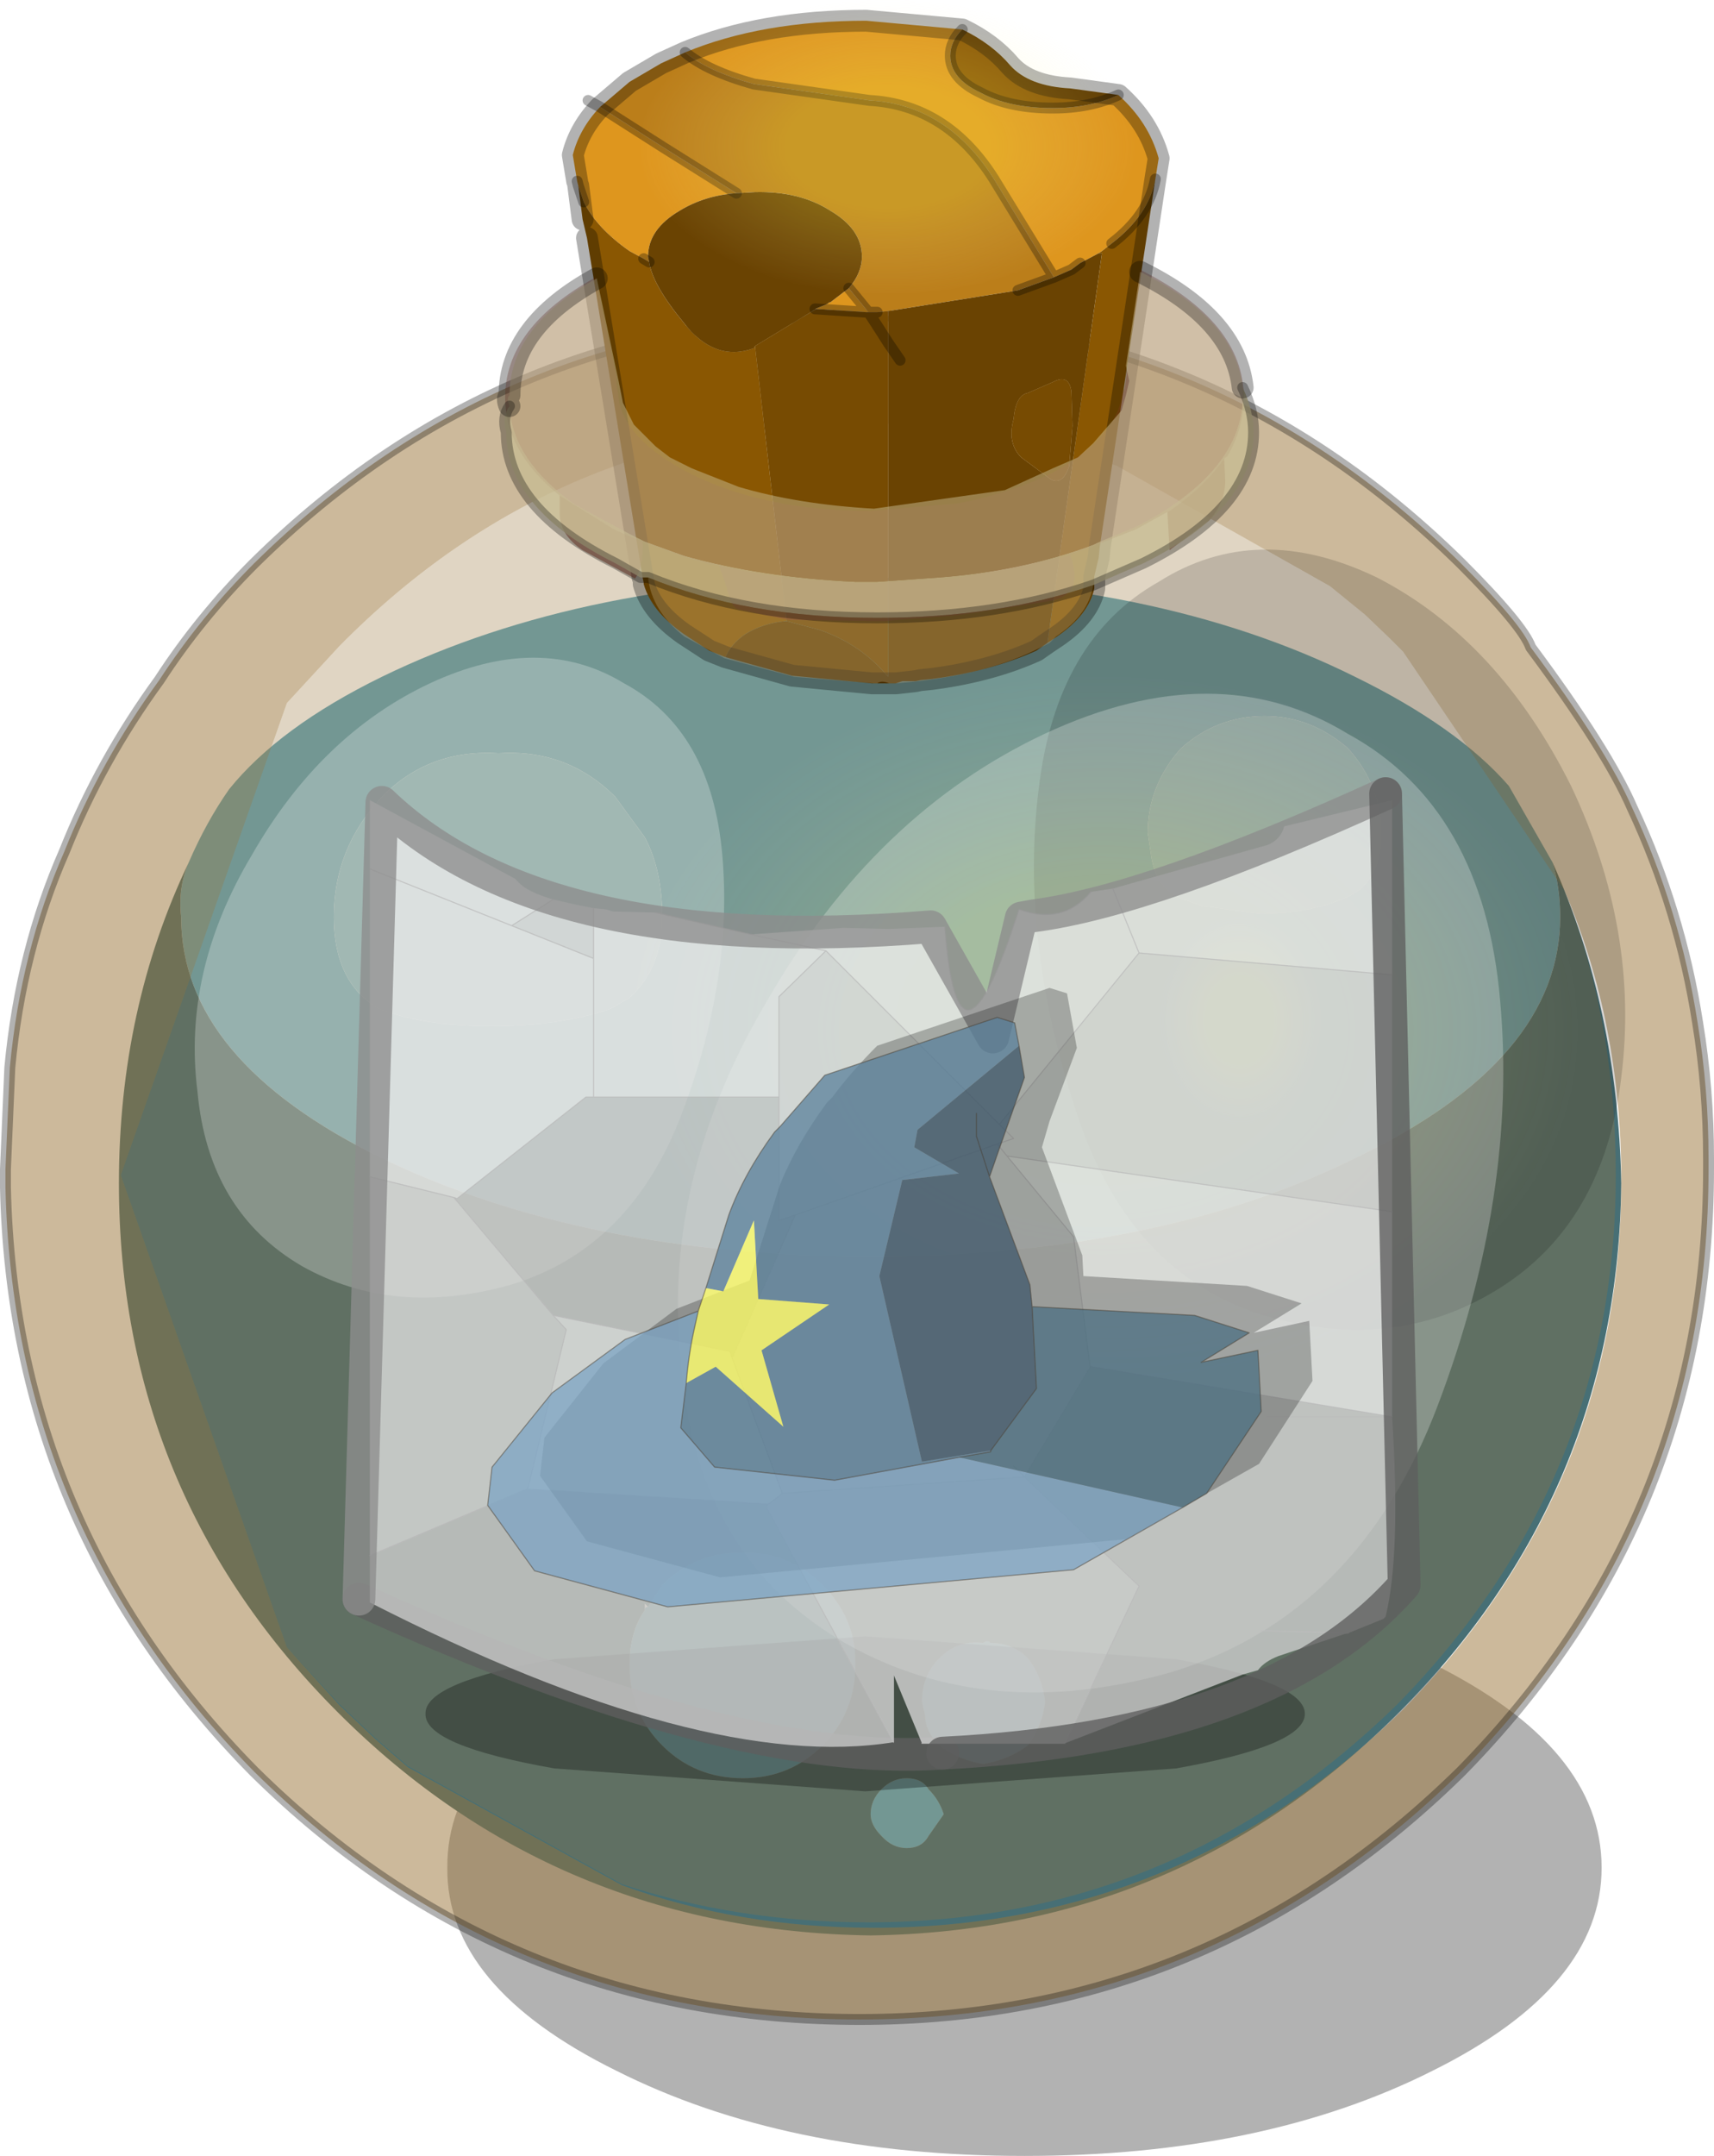
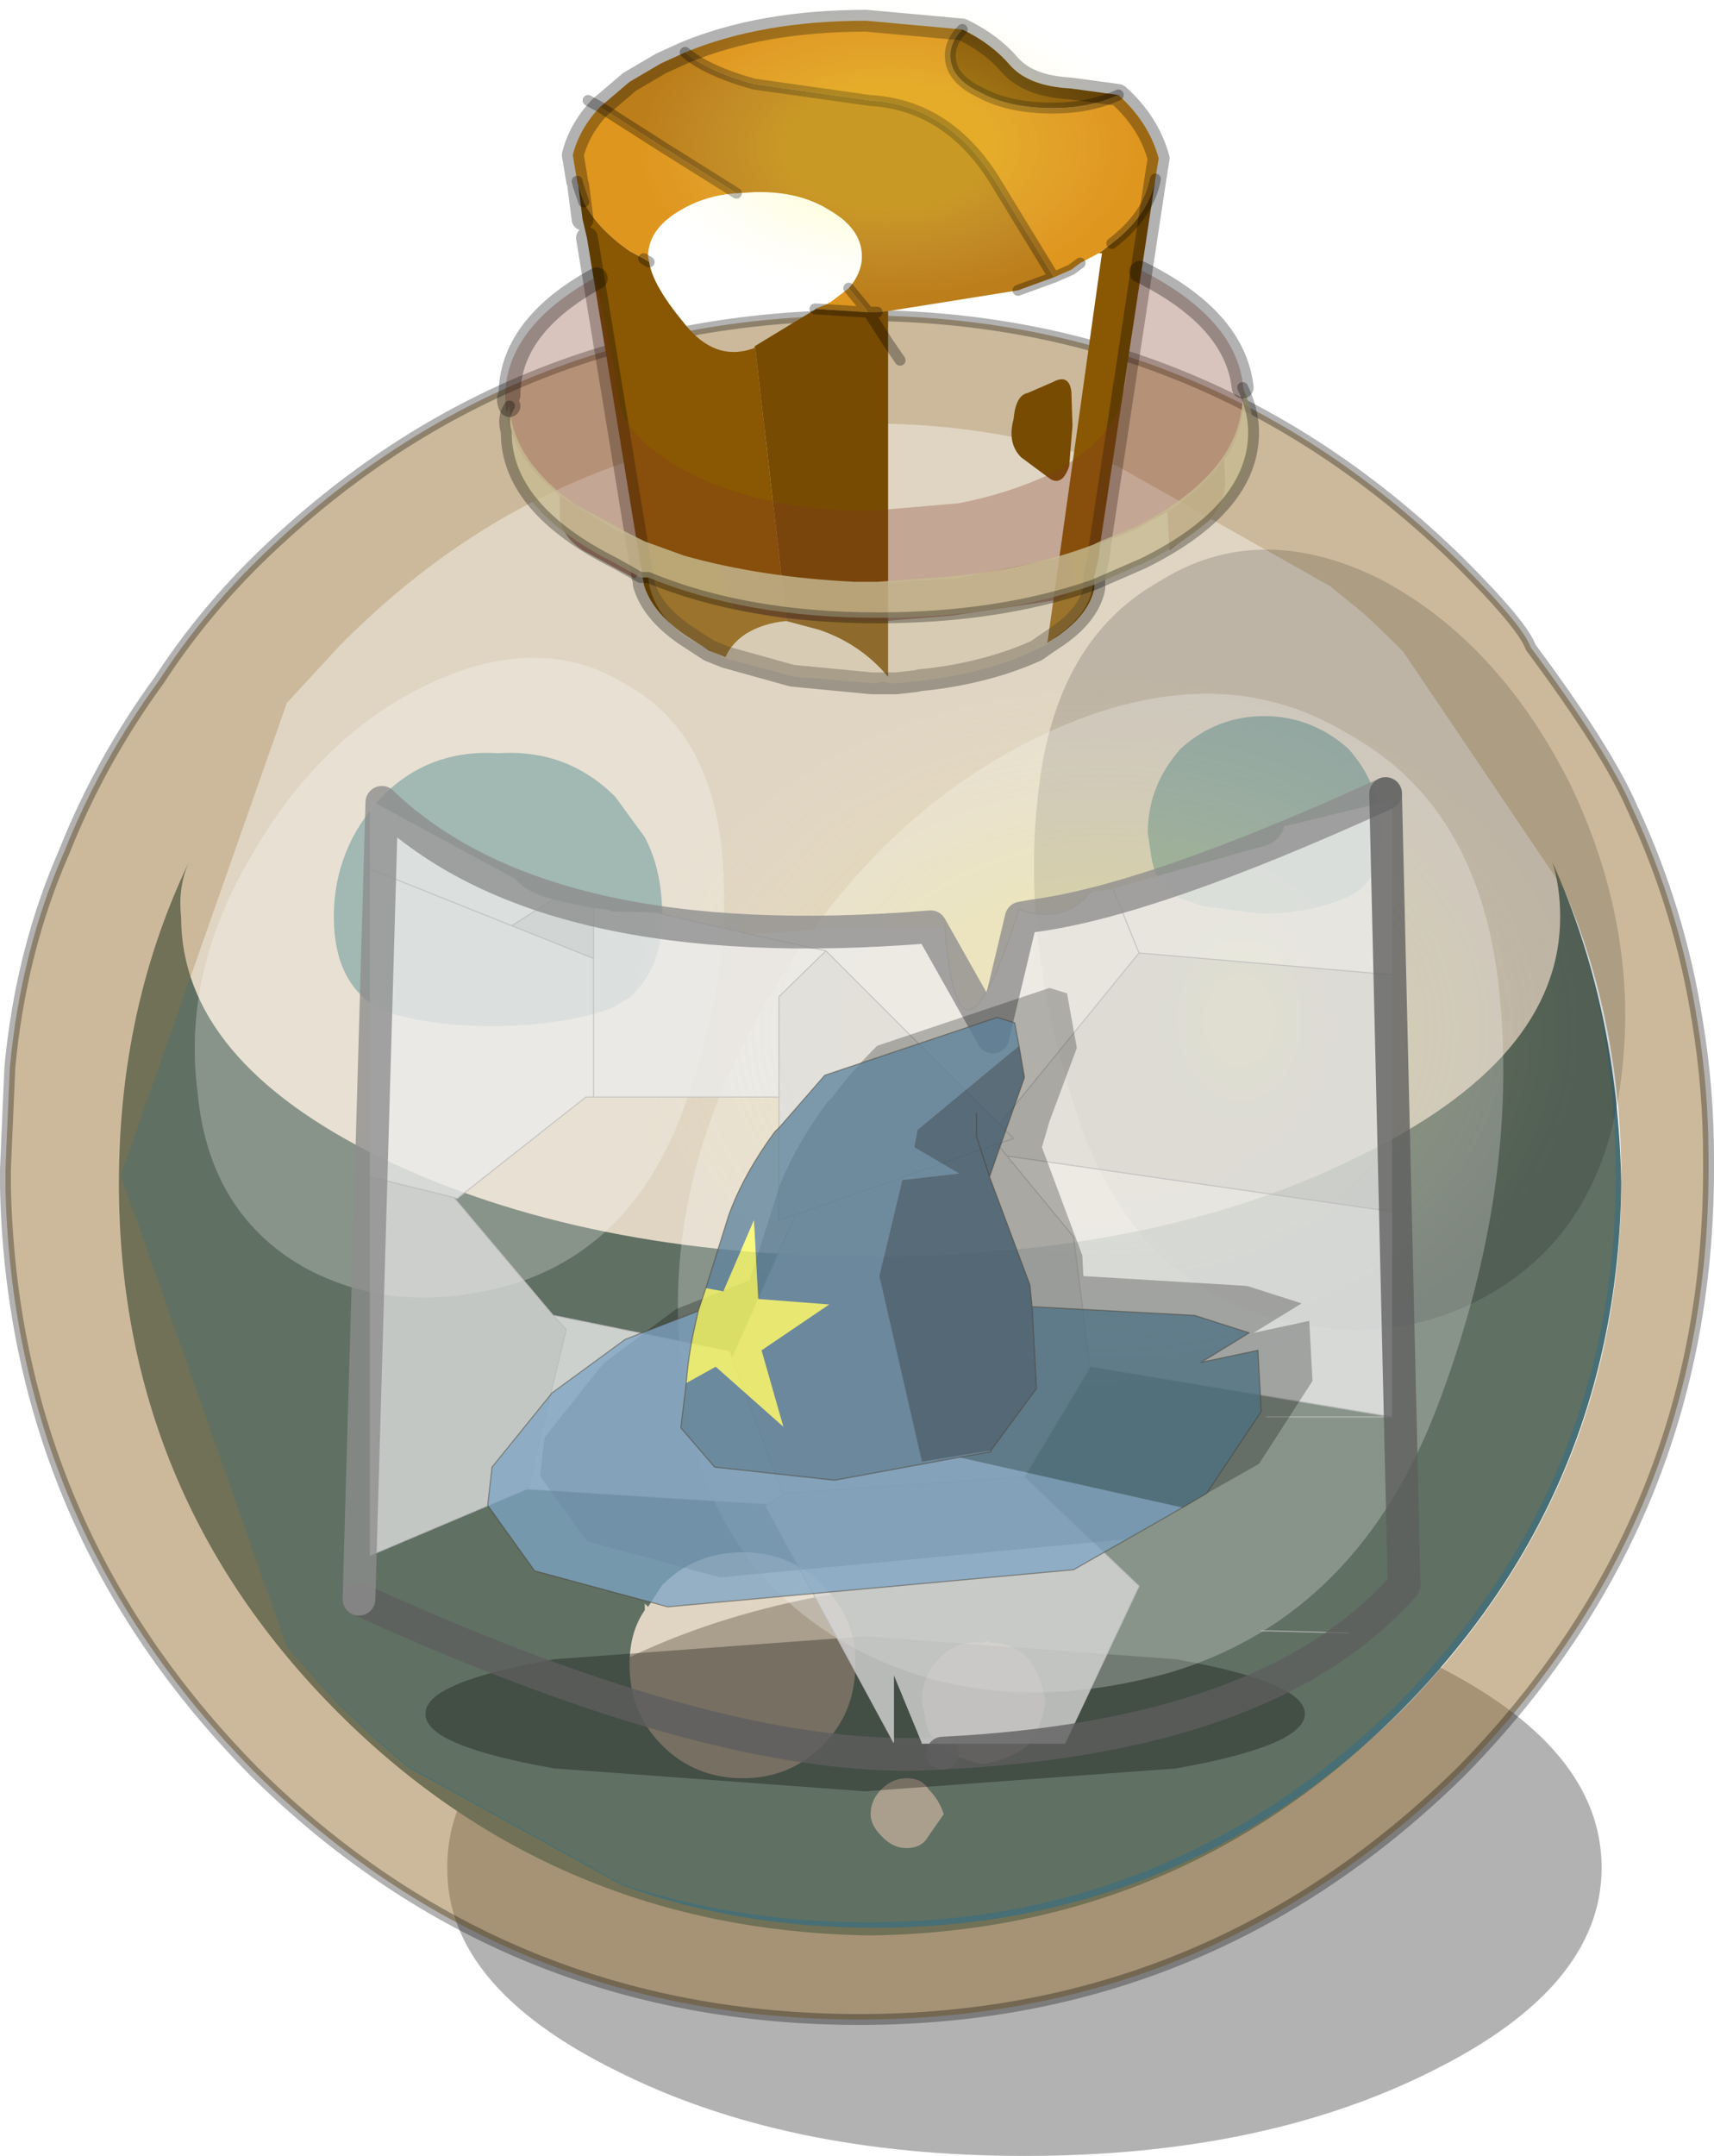
<svg xmlns="http://www.w3.org/2000/svg" xmlns:xlink="http://www.w3.org/1999/xlink" width="78.55px" height="98.75px">
  <g transform="matrix(1, 0, 0, 1, -241.2, -353.6)">
    <use xlink:href="#object-0" width="78.55" height="98.3" transform="matrix(1, 0, 0, 1, 241.2, 354.05)" />
    <use xlink:href="#object-1" width="354" height="177" transform="matrix(0.123, 0, 0, 0.183, 269.95, 384.6)" style="mix-blend-mode: lighten" />
    <use xlink:href="#object-3" width="354" height="177" transform="matrix(0.064, 0, 0, 0.076, 270.55, 353.6)" style="mix-blend-mode: lighten" />
    <use xlink:href="#object-5" width="354" height="177" transform="matrix(0.021, 0, 0, 0.054, 294.3, 395.55)" style="mix-blend-mode: lighten" />
    <use xlink:href="#object-7" width="28.25" height="8.6" transform="matrix(1, 0, 0, 1, 256.9, 426.1)" />
    <use xlink:href="#object-8" width="47" height="43.35" transform="matrix(1, 0, 0, 1, 258.15, 390.25)" />
    <use xlink:href="#object-10" width="49.4" height="45.45" transform="matrix(1, 0, 0, 1, 256.9, 389.2)" />
    <use xlink:href="#object-11" width="35.4" height="27" transform="matrix(1, 0, 0, 1, 265.95, 398.85)" />
    <use xlink:href="#object-12" width="35.45" height="27" transform="matrix(1, 0, 0, 1, 263.55, 400.2)" />
  </g>
  <defs>
    <g transform="matrix(1, 0, 0, 1, -241.2, -354.05)" id="object-0">
      <path fill-rule="evenodd" fill="#000000" fill-opacity="0.302" stroke="none" d="M314.6 439.15Q314.6 444.6 306.85 448.45Q299.1 452.35 288.15 452.35Q277.2 452.35 269.45 448.45Q261.65 444.6 261.7 439.15Q261.65 433.65 269.45 429.8Q277.2 425.9 288.15 425.9Q299.1 425.9 306.85 429.8Q314.6 433.65 314.6 439.15" />
-       <path fill-rule="evenodd" fill="#63a6ba" stroke="none" d="M296.3 395.1L298.95 395.45Q301.15 395.45 302.8 394.75Q304.5 394.1 304.5 391.75Q304.5 389.6 303 387.9Q301.3 386.4 299.15 386.4Q296.95 386.4 295.3 387.9Q293.8 389.6 293.8 391.75L293.95 392.75Q294.15 394.25 295.3 394.75L296.3 395.1M249.85 393.1Q250.65 391.25 251.7 389.75Q254 386.9 258.7 384.6Q268.05 380.05 281.1 380.05Q294.15 380.05 303.3 384.6Q308 386.9 310.35 389.6L312.35 393.1Q312.7 394.25 312.7 395.6Q312.7 402.15 303.3 406.65Q294.15 411.15 281.1 411.15Q268.05 411.15 258.7 406.65Q249.5 402.15 249.5 395.6Q249.35 394.25 249.85 393.1M269.4 390.1Q267.2 387.9 264.05 388.1Q260.85 387.9 258.7 390.1Q256.5 392.45 256.5 395.6Q256.5 398.6 258.55 399.8Q260.55 400.6 263.7 400.6Q266.9 400.6 269.2 399.8L270.05 399.3Q271.55 397.95 271.55 395.6Q271.55 393.45 270.75 391.95L269.4 390.1M270.75 427.35Q270.75 427.2 270.9 427.2L271.55 426.2Q273.05 424.7 275.25 424.7Q277.4 424.7 278.9 426.2Q280.4 427.7 280.4 429.7L280.4 429.85Q280.4 432.05 278.9 433.55Q277.4 435.05 275.25 435.05Q273.05 435.05 271.55 433.55Q270.05 432.05 270.05 429.85Q270.05 428.35 270.75 427.35M282.75 435.05Q283.45 435.05 283.75 435.55Q284.25 436.05 284.45 436.7L283.75 437.7Q283.45 438.25 282.75 438.25Q282.1 438.25 281.6 437.7Q281.1 437.2 281.1 436.7Q281.1 436.05 281.6 435.55Q282.1 435.05 282.75 435.05M289.1 431.55Q288.95 432.7 288.3 433.55Q287.45 434.2 286.25 434.4Q285.1 434.2 284.25 433.55Q283.6 432.9 283.6 432.2L283.45 431.55Q283.45 430.35 284.25 429.55Q285.1 428.7 286.25 428.85Q286.45 428.7 286.6 428.85Q287.6 428.85 288.3 429.55Q288.95 430.35 289.1 431.55" />
      <path fill-rule="evenodd" fill="#79b3c4" stroke="none" d="M296.3 395.1L295.3 394.75Q294.15 394.25 293.95 392.75L293.8 391.75Q293.8 389.6 295.3 387.9Q296.95 386.4 299.15 386.4Q301.3 386.4 303 387.9Q304.5 389.6 304.5 391.75Q304.5 394.1 302.8 394.75Q301.15 395.45 298.95 395.45L296.3 395.1M269.4 390.1L270.75 391.95Q271.55 393.45 271.55 395.6Q271.55 397.95 270.05 399.3L269.2 399.8Q266.9 400.6 263.7 400.6Q260.55 400.6 258.55 399.8Q256.5 398.6 256.5 395.6Q256.5 392.45 258.7 390.1Q260.85 387.9 264.05 388.1Q267.2 387.9 269.4 390.1" />
      <path fill-rule="evenodd" fill="#476f75" stroke="none" d="M312.35 393.1Q315.35 399.8 315.5 407.8Q315.35 422 305.3 432.05Q295.3 442.05 281.1 442.25Q266.7 442.05 256.7 432.05Q246.65 422 246.65 407.8Q246.65 399.8 249.85 393.1Q249.35 394.25 249.5 395.6Q249.5 402.15 258.7 406.65Q268.05 411.15 281.1 411.15Q294.15 411.15 303.3 406.65Q312.7 402.15 312.7 395.6Q312.7 394.25 312.35 393.1M270.75 427.35Q270.05 428.35 270.05 429.85Q270.05 432.05 271.55 433.55Q273.05 435.05 275.25 435.05Q277.4 435.05 278.9 433.55Q280.4 432.05 280.4 429.85L280.4 429.7Q280.4 427.7 278.9 426.2Q277.4 424.7 275.25 424.7Q273.05 424.7 271.55 426.2L270.9 427.2L270.75 427.05L270.75 427.35M282.75 435.05Q282.1 435.05 281.6 435.55Q281.1 436.05 281.1 436.7Q281.1 437.2 281.6 437.7Q282.1 438.25 282.75 438.25Q283.45 438.25 283.75 437.7L284.45 436.7Q284.25 436.05 283.75 435.55Q283.45 435.05 282.75 435.05M289.1 431.55Q288.95 430.35 288.3 429.55Q287.6 428.85 286.6 428.85Q286.45 428.7 286.25 428.85Q285.1 428.7 284.25 429.55Q283.45 430.35 283.45 431.55L283.6 432.2Q283.6 432.9 284.25 433.55Q285.1 434.2 286.25 434.4Q287.45 434.2 288.3 433.55Q288.95 432.7 289.1 431.55" />
      <path fill-rule="evenodd" fill="#997539" fill-opacity="0.502" stroke="none" d="M248.5 384.75Q250.35 381.9 252.85 379.4Q264.35 368.05 280.6 368.05Q296.6 368.05 308.15 379.4Q311 382.25 311.35 383.25Q314.85 387.95 316 390.6Q318.2 395.3 319 400.45Q319.5 403.5 319.5 406.65L319.5 407.15Q319.5 423.2 308.15 434.75Q296.6 446.1 280.6 446.1Q264.35 446.1 252.85 434.75Q241.8 423.55 241.45 408L241.45 407.15L241.65 402.5Q242.15 397.15 244.15 392.6Q245.8 388.45 248.5 384.75M312.9 394.4L305.5 383.45L305.25 383.2L304.9 382.85L303.75 381.75L302.15 380.45L292.4 374.95Q287.05 373 281 373Q266.8 373 256.75 383.2L254.35 385.8L246.75 407.4L246.75 407.45L254.35 429.05L256.75 431.7L258.45 433.3L259.9 434.55L269.7 439.95Q275.05 441.9 281.25 441.9Q295.3 441.9 305.5 431.9Q315.5 421.7 315.5 407.65Q315.5 400.45 312.9 394.4" />
      <path fill-rule="evenodd" fill="#997539" fill-opacity="0.302" stroke="none" d="M254.35 429.05L246.75 407.45L246.75 407.4L254.35 385.8L256.75 383.2Q266.8 373 281 373Q287.05 373 292.4 374.95L302.15 380.45L303.75 381.75L304.9 382.85L305.25 383.2L305.5 383.45L312.9 394.4Q315.25 400.4 315.25 407.4Q315.25 421.45 305.25 431.65Q295.05 441.65 281 441.65Q275 441.65 269.7 439.9L259.9 434.5L258.45 433.25L256.75 431.65L254.35 429.05" />
      <path fill="none" stroke="#000000" stroke-opacity="0.302" stroke-width="0.5" stroke-linecap="round" stroke-linejoin="round" d="M248.5 384.75Q245.8 388.45 244.15 392.6Q242.15 397.15 241.65 402.5L241.45 407.15L241.45 408Q241.8 423.55 252.85 434.75Q264.35 446.1 280.6 446.1Q296.6 446.1 308.15 434.75Q319.5 423.2 319.5 407.15L319.5 406.65Q319.5 403.5 319 400.45Q318.2 395.3 316 390.6Q314.85 387.95 311.35 383.25Q311 382.25 308.15 379.4Q296.6 368.05 280.6 368.05Q264.35 368.05 252.85 379.4Q250.35 381.9 248.5 384.75" />
      <path fill-rule="evenodd" fill="#de961e" stroke="none" d="M285.3 354.95Q284.75 355.5 284.75 356.15Q284.75 357.2 286.15 357.85Q287.45 358.55 289.45 358.55Q291.15 358.55 292.45 357.95Q293.85 359.2 294.3 360.85L294.15 361.8Q293.85 363.45 292.15 364.75L291.7 365.1L291.55 365.2L290.7 365.65L290.3 365.95L289.5 366.3L286.75 361.8Q284.6 358.4 281.05 358.2L275.75 357.45Q273.6 356.85 272.6 356Q276.1 354.55 280.9 354.55L285.3 354.95M268.7 358.5L271.6 360.35L274.95 362.45Q273.5 362.55 272.35 363.25Q270.9 364.1 270.9 365.35L270.95 365.6L270.7 365.45L270.05 365.1Q268.55 364.05 267.95 362.85L267.7 362.1L267.65 361.9L267.45 360.7Q267.75 359.5 268.7 358.5M280.1 366.8L281 367.9L280.9 367.9L278.6 367.75L278.55 367.75L279.05 367.55L279.15 367.5L279.2 367.45L279.25 367.45L280.1 366.8" />
      <path fill-rule="evenodd" fill="#8a5702" stroke="none" d="M292.45 357.95Q291.15 358.55 289.45 358.55Q287.45 358.55 286.15 357.85Q284.75 357.2 284.75 356.15Q284.75 355.5 285.3 354.95Q286.65 355.6 287.5 356.6Q288.35 357.55 290.25 357.65L292.45 357.95M291.55 365.2L291.7 365.1L292.15 364.75Q293.85 363.45 294.15 361.8L291.6 378.65L291.55 379.15L291.35 380L291.35 380.55Q291.1 381.75 289.65 382.75L289.2 383.05L291.7 365.2L291.55 365.2M270.95 365.6Q271.1 366.65 272.55 368.4Q273.95 370.2 275.75 369.55L275.8 369.45L277.25 382.05L277.2 382.05Q276.15 382.15 275.35 382.65Q274.7 383.1 274.45 383.7L273.7 383.4L272.55 382.65Q271.05 381.6 270.7 380.35L270.7 380.3L270.65 380.05L268.1 364.5L267.9 363.65L267.7 362.1L267.95 362.85Q268.55 364.05 270.05 365.1L270.7 365.45L270.95 365.6" />
      <path fill-rule="evenodd" fill="#bb7e1a" stroke="none" d="M272.6 356Q273.6 356.85 275.75 357.45L281.05 358.2Q284.6 358.4 286.75 361.8L289.5 366.3L287.85 366.9L281.9 367.85L281.4 367.9L281 367.9L280.1 366.8Q280.7 366.1 280.7 365.35Q280.7 364.1 279.25 363.25Q277.85 362.35 275.8 362.4L274.95 362.45L271.6 360.35L268.7 358.5L270.05 357.35L271.5 356.5L272.6 356" />
-       <path fill-rule="evenodd" fill="#6a4302" stroke="none" d="M289.5 366.3L290.3 365.95L290.7 365.65L291.55 365.2L291.7 365.2L289.2 383.05L288.7 383.4Q286.6 384.35 283.9 384.7L283.4 384.75L283.15 384.8L282.55 384.8L282.25 384.9L281.9 384.9L281.35 384.9L281.15 384.9L277.5 384.55L274.45 383.7Q274.7 383.1 275.35 382.65Q276.15 382.15 277.2 382.05L277.25 382.05L278.75 382.45Q280.65 383.1 281.9 384.6L281.9 369.3L281.9 367.85L287.85 366.9L289.5 366.3M274.95 362.45L275.8 362.4Q277.85 362.35 279.25 363.25Q280.7 364.1 280.7 365.35Q280.7 366.1 280.1 366.8L279.25 367.45L279.2 367.45L279.15 367.5L279.05 367.55L278.55 367.75L278.6 367.75L275.8 369.45L275.75 369.55Q273.95 370.2 272.55 368.4Q271.1 366.65 270.95 365.6L270.9 365.35Q270.9 364.1 272.35 363.25Q273.5 362.55 274.95 362.45M287.65 372.8Q287.35 373.9 288 374.55L289.35 375.55Q289.9 375.85 290.2 374.95L290.35 373.1L290.3 371.55Q290.2 370.7 289.45 371.1L288.3 371.6Q287.75 371.7 287.65 372.8M282.45 370.1L281.9 369.3L282.45 370.1" />
      <path fill-rule="evenodd" fill="#774b02" stroke="none" d="M281 367.9L281.4 367.9L281.9 367.85L281.9 369.3L281.55 368.75L281 367.9L281.55 368.75L281.9 369.3L281.9 384.6Q280.65 383.1 278.75 382.45L277.25 382.05L275.8 369.45L278.6 367.75L280.9 367.9L281 367.9M287.65 372.8Q287.75 371.7 288.3 371.6L289.45 371.1Q290.2 370.7 290.3 371.55L290.35 373.1L290.2 374.95Q289.9 375.85 289.35 375.55L288 374.55Q287.35 373.9 287.65 372.8" />
      <path fill="none" stroke="#000000" stroke-opacity="0.302" stroke-width="0.5" stroke-linecap="round" stroke-linejoin="round" d="M292.45 357.95Q291.15 358.55 289.45 358.55Q287.45 358.55 286.15 357.85Q284.75 357.2 284.75 356.15Q284.75 355.5 285.3 354.95M272.6 356Q273.6 356.85 275.75 357.45L281.05 358.2Q284.6 358.4 286.75 361.8L289.5 366.3L290.3 365.95L290.7 365.65M292.15 364.75Q293.85 363.45 294.15 361.8M268.7 358.5L268.15 358.2M268.7 358.5L271.6 360.35L274.95 362.45M280.1 366.8L281 367.9L281.4 367.9M287.85 366.9L289.5 366.3M278.6 367.75L278.55 367.75M270.95 365.6L270.7 365.45M267.95 362.85L267.7 362.1L267.65 361.9M281 367.9L281.55 368.75L281.9 369.3L282.45 370.1M281 367.9L280.9 367.9L278.6 367.75" />
      <path fill="none" stroke="#000000" stroke-opacity="0.302" stroke-width="1" stroke-linecap="round" stroke-linejoin="round" d="M285.3 354.95L280.9 354.55Q276.1 354.55 272.6 356L271.5 356.5L270.05 357.35L268.7 358.5Q267.75 359.5 267.45 360.7L267.65 361.9M294.15 361.8L294.3 360.85Q293.85 359.2 292.45 357.95L290.25 357.65Q288.35 357.55 287.5 356.6Q286.65 355.6 285.3 354.95M267.7 362.1L267.9 363.65M268.1 364.5L270.65 380.05M270.7 380.3L270.7 380.35Q271.05 381.6 272.55 382.65L273.7 383.4L274.45 383.7L277.5 384.55L281.15 384.9L281.35 384.9L281.9 384.9L282.25 384.9L283.15 384.8L283.4 384.75L283.9 384.7Q286.6 384.35 288.7 383.4L289.2 383.05L289.65 382.75Q291.1 381.75 291.35 380.55L291.35 380L291.55 379.15L291.6 378.65L294.15 361.8" />
      <path fill-rule="evenodd" fill="#ffffff" fill-opacity="0.251" stroke="none" d="M250.25 403.6Q249.55 398.1 252.75 392.75Q255.9 387.25 260.9 384.9Q265.95 382.55 269.8 384.9Q273.8 387.05 274.3 392.75Q274.8 398.4 272.45 404.6Q270.1 410.8 264.6 412.45Q259.25 413.95 255.05 411.6Q250.75 409.1 250.25 403.6" />
      <path fill-rule="evenodd" fill="#000000" fill-opacity="0.153" stroke="none" d="M294.3 380.25Q298.8 377.4 304.3 380.05Q309.85 382.9 313.2 389.6Q316.35 396.25 315.5 402.95Q314.7 409.65 309.85 412.65Q305 415.65 298.95 413.8Q292.8 411.8 290.45 404.3Q287.95 396.6 288.8 389.75Q289.6 382.9 294.3 380.25" />
-       <path fill-rule="evenodd" fill="#813925" fill-opacity="0.502" stroke="none" d="M297.3 374.6L297.35 375.6Q297.35 376.65 296.6 377.45L294.8 378.8L294.7 377.05L294.8 377Q296.45 375.85 297.3 374.6M290.25 379.05Q290.95 380.9 289.2 381.15L285.3 381.75L284.8 381.8L281.7 382.05L277.35 382L275 381.5Q274.7 381.4 274.5 380.5L274.15 379.5Q277.45 380.3 281.3 380.3L284.95 380.1L290.25 379.05M270.65 378.4Q270.7 379.6 270.3 380.1L267.9 378.8Q266.85 378.1 266.85 377.1L266.85 376.3L269.35 377.85L270.5 378.35L270.65 378.4" />
+       <path fill-rule="evenodd" fill="#813925" fill-opacity="0.502" stroke="none" d="M297.3 374.6L297.35 375.6Q297.35 376.65 296.6 377.45L294.8 378.8L294.7 377.05L294.8 377Q296.45 375.85 297.3 374.6M290.25 379.05Q290.95 380.9 289.2 381.15L284.8 381.8L281.7 382.05L277.35 382L275 381.5Q274.7 381.4 274.5 380.5L274.15 379.5Q277.45 380.3 281.3 380.3L284.95 380.1L290.25 379.05M270.65 378.4Q270.7 379.6 270.3 380.1L267.9 378.8Q266.85 378.1 266.85 377.1L266.85 376.3L269.35 377.85L270.5 378.35L270.65 378.4" />
      <path fill-rule="evenodd" fill="#813a26" fill-opacity="0.302" stroke="none" d="M294.7 377.05L293.25 377.85L290.3 379L290.25 379.05L284.95 380.1L281.3 380.3Q277.45 380.3 274.15 379.5L273.7 379.45Q272.1 379 270.65 378.4L270.5 378.35L269.35 377.85L266.85 376.3Q264.35 374.3 264.35 371.8Q264.35 368.6 268.5 366.3L269.45 370.85L269.45 371.15L269.6 372.15Q270.1 373.9 272.85 375.3Q276.25 377 281.1 377L285.15 376.65Q287.45 376.2 289.35 375.3Q292.35 373.7 292.65 371.6L292.75 371.35L293.45 365.95Q298.2 368.35 298.2 371.8Q298.2 373.2 297.45 374.5L297.3 374.6Q296.45 375.85 294.8 377L294.7 377.05" />
-       <path fill-rule="evenodd" fill="#c7bb92" fill-opacity="0.502" stroke="none" d="M268.55 366.35L269.55 371.05L269.75 372.05L270.25 373.05L271.25 374.05L271.9 374.55L272.9 375.05L275.05 375.9Q277.75 376.7 281.25 376.9L287.25 376.05L289.45 375.05L290.6 374.55L291.3 373.9L292.6 372.4L292.8 371.7L292.95 371.05L292.8 370.35L293.45 366.05Q297.8 368.2 298.15 371.35L298.15 371.7Q298.15 375.2 293.3 377.7L292.1 378.2Q291.6 378.4 291.3 378.55Q288.1 379.75 284.25 380.05L281.4 380.25L280.4 380.25Q276.1 380.05 272.55 379.05L270.75 378.4L270.05 378.05L269.4 377.7L267.55 376.7Q264.7 374.7 264.55 372.2Q264.4 371.85 264.55 371.7Q264.55 368.55 268.55 366.35" />
      <path fill-rule="evenodd" fill="#c7bb92" fill-opacity="0.8" stroke="none" d="M298.15 371.35Q298.65 372.4 298.65 373.4Q298.65 376.9 293.6 379.4L291.3 380.4Q286.95 381.9 281.4 381.9Q275.4 381.9 270.9 380.05L270.55 380.05L269.4 379.4Q264.4 376.9 264.4 373.4Q264.2 372.7 264.55 372.2Q264.7 374.7 267.55 376.7L269.4 377.7L270.05 378.05L270.75 378.4L272.55 379.05Q276.1 380.05 280.4 380.25L281.4 380.25L284.25 380.05Q288.1 379.75 291.3 378.55Q291.6 378.4 292.1 378.2L293.3 377.7Q298.15 375.2 298.15 371.7L298.15 371.35" />
      <path fill-rule="evenodd" fill="#c4b58f" fill-opacity="0.302" stroke="none" d="M291.3 380.4Q291.1 381.75 289.6 382.75L289.3 383.05L288.6 383.4Q286.1 384.6 282.25 384.9L281.95 384.9Q281.6 384.75 281.4 384.9L281.25 384.9L277.6 384.6L274.4 383.75L273.75 383.4L272.55 382.75Q271.05 381.55 270.9 380.05Q275.4 381.9 281.4 381.9Q286.95 381.9 291.3 380.4" />
      <path fill="none" stroke="#000000" stroke-opacity="0.302" stroke-width="1" stroke-linecap="round" stroke-linejoin="round" d="M293.45 366.05Q297.8 368.2 298.15 371.35M264.55 372.2Q264.4 371.85 264.55 371.7Q264.55 368.55 268.55 366.35" />
      <path fill="none" stroke="#000000" stroke-opacity="0.302" stroke-width="0.5" stroke-linecap="round" stroke-linejoin="round" d="M298.15 371.35Q298.65 372.4 298.65 373.4Q298.65 376.9 293.6 379.4L291.3 380.4Q286.95 381.9 281.4 381.9Q275.4 381.9 270.9 380.05L270.55 380.05L269.4 379.4Q264.4 376.9 264.4 373.4Q264.2 372.7 264.55 372.2" />
      <path fill-rule="evenodd" fill="#000000" fill-opacity="0.302" stroke="none" d="M301 432.1Q301 433.55 295.1 434.6L280.85 435.65L266.6 434.6Q260.65 433.55 260.7 432.1Q260.65 430.65 266.6 429.6L280.85 428.55L295.1 429.6Q301 430.65 301 432.1" />
      <path fill-rule="evenodd" fill="#ffffff" fill-opacity="0.251" stroke="none" d="M272.45 416.4Q271.4 407.8 276.35 399.45Q281.3 390.85 289.1 387.2Q296.95 383.55 302.95 387.2Q309.2 390.6 309.95 399.45Q310.75 408.3 307.1 417.95Q303.45 427.6 294.85 430.2Q286.5 432.55 280 428.9Q273.2 425 272.45 416.4" />
    </g>
    <g transform="matrix(1, 0, 0, 1, 177, 88.5)" id="object-1">
      <use xlink:href="#object-2" width="354" height="177" transform="matrix(1, 0, 0, 1, -177, -88.5)" />
    </g>
    <g transform="matrix(1, 0, 0, 1, 177, 88.5)" id="object-2">
      <path fill-rule="evenodd" fill="url(#gradient-R12e44345d9629b1cfbcbd3a737cf760c)" stroke="none" d="M125.15 -62.6Q177 -36.65 177 0Q177 36.65 125.15 62.55Q73.3 88.5 0 88.5Q-73.3 88.5 -125.15 62.55Q-177 36.65 -177 0Q-177 -36.65 -125.15 -62.6Q-73.3 -88.5 0 -88.5Q73.3 -88.5 125.15 -62.6" />
    </g>
    <radialGradient gradientTransform="matrix(0.219, 0, 0, 0.11, 0, 0)" gradientUnits="userSpaceOnUse" spreadMethod="pad" id="gradient-R12e44345d9629b1cfbcbd3a737cf760c" cx="0" cy="0" r="819.2">
      <stop offset="0.408" stop-color="#ffff50" stop-opacity="0.141" />
      <stop offset="1" stop-color="#fff1ba" stop-opacity="0" />
    </radialGradient>
    <g transform="matrix(1, 0, 0, 1, 177, 88.5)" id="object-3">
      <use xlink:href="#object-4" width="354" height="177" transform="matrix(1, 0, 0, 1, -177, -88.5)" />
    </g>
    <g transform="matrix(1, 0, 0, 1, 177, 88.5)" id="object-4">
      <path fill-rule="evenodd" fill="url(#gradient-R88380833624ddaec911bf9ada2ca6b45)" stroke="none" d="M125.15 -62.6Q177 -36.65 177 0Q177 36.65 125.15 62.55Q73.3 88.5 0 88.5Q-73.3 88.5 -125.15 62.55Q-177 36.65 -177 0Q-177 -36.65 -125.15 -62.6Q-73.3 -88.5 0 -88.5Q73.3 -88.5 125.15 -62.6" />
    </g>
    <radialGradient gradientTransform="matrix(0.219, 0, 0, 0.11, 0, 0)" gradientUnits="userSpaceOnUse" spreadMethod="pad" id="gradient-R88380833624ddaec911bf9ada2ca6b45" cx="0" cy="0" r="819.2">
      <stop offset="0.408" stop-color="#ffff50" stop-opacity="0.208" />
      <stop offset="1" stop-color="#fff1ba" stop-opacity="0" />
    </radialGradient>
    <g transform="matrix(1, 0, 0, 1, 177, 88.5)" id="object-5">
      <use xlink:href="#object-6" width="354" height="177" transform="matrix(1, 0, 0, 1, -177, -88.5)" />
    </g>
    <g transform="matrix(1, 0, 0, 1, 177, 88.5)" id="object-6">
      <path fill-rule="evenodd" fill="url(#gradient-R88380833624ddaec911bf9ada2ca6b45)" stroke="none" d="M125.15 -62.6Q177 -36.65 177 0Q177 36.65 125.15 62.55Q73.3 88.5 0 88.5Q-73.3 88.5 -125.15 62.55Q-177 36.65 -177 0Q-177 -36.65 -125.15 -62.6Q-73.3 -88.5 0 -88.5Q73.3 -88.5 125.15 -62.6" />
    </g>
    <radialGradient gradientTransform="matrix(0.219, 0, 0, 0.11, 0, 0)" gradientUnits="userSpaceOnUse" spreadMethod="pad" id="gradient-R88380833624ddaec911bf9ada2ca6b45" cx="0" cy="0" r="819.2">
      <stop offset="0.408" stop-color="#ffff50" stop-opacity="0.208" />
      <stop offset="1" stop-color="#fff1ba" stop-opacity="0" />
    </radialGradient>
    <g transform="matrix(1, 0, 0, 1, 1.8, -36)" id="object-7">
      <path fill="none" stroke="#5e5e5e" stroke-opacity="0.78" stroke-width="1.5" stroke-linecap="round" stroke-linejoin="round" d="M25.7 43.8Q15.95 44.5 -1.05 36.75" />
    </g>
    <g transform="matrix(1, 0, 0, 1, 0, 0)" id="object-8">
      <use xlink:href="#object-9" width="47" height="43.35" transform="matrix(1, 0, 0, 1, 0, 0)" />
    </g>
    <g transform="matrix(1, 0, 0, 1, 0, 0)" id="object-9">
      <path fill-rule="evenodd" fill="#ebebeb" fill-opacity="0.78" stroke="none" d="M34.05 4.05L38.3 2.85L41.15 2.05Q41.75 1.8 41.9 1.2L46.85 0L46.85 8L35.25 7L34.05 4.05L35.25 7L28.85 14.85L20.9 6.9L18.75 9L18.75 13.6L10.25 13.6L10.25 7.25L10.25 4.95L10.8 5L11.15 5.1L13.1 5.15L17.45 6.15L21.7 5.85L23.75 5.9L26.35 5.8Q26.95 13.8 29.75 5Q31.75 5.75 33.05 4.2L34.05 4.05M46.85 18.85L46.85 28.25L33.05 25.95L33 25.9L32.25 20L29.2 16.3L46.85 18.85M0 17.25L0 3.15L0 0L6.65 3.6L6.8 3.75Q7.2 4.2 8.4 4.55L6.5 5.75L0 3.15L6.5 5.75L10.25 7.25L10.25 13.6L9.9 13.6L4 18.25L3.85 18.2L0 17.25M33 25.9L33.05 25.95L33 26L33 25.9M17.45 6.15L20.9 6.9L17.45 6.15M7.2 31.55L7.25 31.5L9 24.25L8.4 23.6L16.5 25.25L16.6 25.55L18.9 31.75L18.85 31.8L18.4 32.15L18.25 32.25L7.2 31.55" />
      <path fill-rule="evenodd" fill="#dfdfdf" fill-opacity="0.78" stroke="none" d="M35.25 7L46.85 8L46.85 18.85L29.2 16.3L28.75 15.75L29.5 15.5L28.85 14.85L29.5 15.5L28.75 15.75L29.2 16.3L32.25 20L33 25.9L33 26L30 31L18.9 31.75L16.6 25.55L19.5 19L18.75 19.25L18.75 13.6L18.75 9L20.9 6.9L28.85 14.85L35.25 7M0 34.6L0 17.25L3.85 18.2L8.4 23.6L9 24.25L7.25 31.5L7.2 31.55L0 34.6M8.4 4.55L9.5 4.8L10.25 4.95L10.25 7.25L6.5 5.75L8.4 4.55M29.5 30.5L30 31L29.5 30.5M19.5 19L28.75 15.75L19.5 19" />
-       <path fill-rule="evenodd" fill="#cecece" fill-opacity="0.78" stroke="none" d="M46.85 28.25Q47.25 34.55 46.55 37.4L46.45 37.5L44.85 38.15L44.65 38.2L41.65 39.2Q41 39.45 40.7 39.85L40 40.05L31.85 43.2L35.25 36L30 31L33 26L33.05 25.95L46.85 28.25L41.1 28.25L46.85 28.25M24 43.15Q15.3 44.55 0 36.75L0 34.6L7.2 31.55L18.25 32.25L18.15 32.35L24 43.15M40.85 38.05L41.3 38.05L44.85 38.15L41.3 38.05L40.85 38.05M10.25 13.6L18.75 13.6L18.75 19.25L19.5 19L16.6 25.55L16.5 25.25L8.4 23.6L3.85 18.2L4 18.25L9.9 13.6L10.25 13.6" />
      <path fill-rule="evenodd" fill="#d9d9d9" fill-opacity="0.78" stroke="none" d="M31.85 43.2L25.3 43.2L24 40.05L24 43.15L18.15 32.35L18.25 32.25L18.4 32.15L18.85 31.8L18.9 31.75L30 31L35.25 36L31.85 43.2" />
      <path fill="none" stroke="#bcbcbc" stroke-opacity="0.78" stroke-width="0.05" stroke-linecap="round" stroke-linejoin="round" d="M34.05 4.05L35.25 7L46.85 8M31.85 43.2L25.3 43.2M24 40.05L24 43.15L18.15 32.35L18.25 32.25L18.4 32.15L18.85 31.8L18.9 31.75L16.6 25.55L19.5 19L18.75 19.25L18.75 13.6L10.25 13.6L10.25 7.25L10.25 4.95M13.1 5.15L17.45 6.15L20.9 6.9L28.85 14.85L29.5 15.5L28.75 15.75L29.2 16.3L46.85 18.85M26.35 5.8Q26.95 13.8 29.75 5Q31.75 5.75 33.05 4.2M46.85 28.25L41.1 28.25M44.85 38.15L41.3 38.05L40.85 38.05M28.85 14.85L35.25 7M29.2 16.3L32.25 20L33 25.9L33.05 25.95L46.85 28.25M18.75 13.6L18.75 9L20.9 6.9M6.5 5.75L8.4 4.55M0 3.15L6.5 5.75L10.25 7.25M7.2 31.55L7.25 31.5L9 24.25L8.4 23.6L3.85 18.2L0 17.25M10.25 13.6L9.9 13.6L4 18.25L3.85 18.2M8.4 23.6L16.5 25.25L16.6 25.55M18.9 31.75L30 31L29.5 30.5M0 34.6L7.2 31.55L18.25 32.25M33 25.9L33 26L30 31L35.25 36L31.85 43.2M28.75 15.75L19.5 19" />
    </g>
    <g transform="matrix(1, 0, 0, 1, 1.8, 0.9)" id="object-10">
      <path fill="none" stroke="#8d8d8d" stroke-opacity="0.78" stroke-width="1.5" stroke-linecap="round" stroke-linejoin="round" d="M-1.05 36.75L0 0.25Q7.45 7.4 25.15 5.95L28 11L29.3 5.55L29.85 5.45Q35.25 4.75 46 -0.15" />
      <path fill="none" stroke="#5e5e5e" stroke-opacity="0.78" stroke-width="1.5" stroke-linecap="round" stroke-linejoin="round" d="M46 -0.15L46.85 36.1Q40.75 43.05 25.7 43.8" />
    </g>
    <g transform="matrix(1, 0, 0, 1, -265.95, -398.85)" id="object-11">
      <path fill-rule="evenodd" fill="#000000" fill-opacity="0.251" stroke="none" d="M276.95 407.85Q277.7 406 279.1 404.1L279.35 403.85Q280.2 402.7 281.4 401.5L289.3 398.85L290.1 399.1L290.55 401.6L289.3 404.95L288.95 406.15L290.8 411.1L290.85 412.05L298.35 412.5L300.85 413.3L298.65 414.65L301.2 414.1L301.35 416.85L298.9 420.65L292.8 424.1L274.2 425.85L268.1 424.2L265.95 421.2L266.15 419.45L268.85 416.05L272.2 413.55L275.55 412.25L276.95 407.85" />
    </g>
    <g transform="matrix(1, 0, 0, 1, 0, 0)" id="object-12">
      <use xlink:href="#object-13" width="35.45" height="27" transform="matrix(1, 0, 0, 1, 0, 0)" />
    </g>
    <g transform="matrix(1, 0, 0, 1, 0, 0)" id="object-13">
      <path fill-rule="evenodd" fill="#5c829c" fill-opacity="0.761" stroke="none" d="M10 12.4L11.05 9.05Q11.75 7.15 13.15 5.25L13.4 5L15.45 2.65L23.35 0L24.15 0.25L24.35 1.3L19.7 5.15L19.55 5.95L21.6 7.15L19 7.45L17.95 11.85L19.9 20.35L23 19.85L23.05 19.85L23.05 19.9L21.6 20.15L15.9 21.2L10.4 20.6L8.85 18.8L9.1 16.75L10.45 16L13.55 18.75L12.55 15.25L15.65 13.15L12.4 12.9L12.2 9.3L10.8 12.55L10 12.4" />
      <path fill-rule="evenodd" fill="#ffff66" fill-opacity="0.761" stroke="none" d="M10 12.4L10.8 12.55L12.2 9.3L12.4 12.9L15.65 13.15L12.55 15.25L13.55 18.75L10.45 16L9.1 16.75Q9.2 15.5 9.45 14.35L9.65 13.45L10 12.4" />
      <path fill-rule="evenodd" fill="#7da4c4" fill-opacity="0.761" stroke="none" d="M9.1 16.75L8.85 18.8L10.4 20.6L15.9 21.2L21.6 20.15L31.85 22.45L26.85 25.3L8.25 27L2.15 25.35L0 22.35L0.2 20.6L2.95 17.2L6.3 14.75L9.65 13.45L9.45 14.35Q9.2 15.5 9.1 16.75" />
      <path fill-rule="evenodd" fill="#4d7082" fill-opacity="0.761" stroke="none" d="M21.6 20.15L23.05 19.9L23.05 19.85L25.15 17L24.95 13.25L32.4 13.65L34.9 14.45L32.7 15.8L35.3 15.25L35.45 18.05L32.95 21.8L31.85 22.45L21.6 20.15" />
      <path fill-rule="evenodd" fill="#3f596b" fill-opacity="0.761" stroke="none" d="M23.05 19.85L23 19.85L19.9 20.35L17.95 11.85L19 7.45L21.6 7.15L19.55 5.95L19.7 5.15L24.35 1.3L24.6 2.75L23.4 6.15L23 7.3L24.85 12.25L24.95 13.25L25.15 17L23.05 19.85M22.4 4.4L22.4 5.45L23 7.3L22.4 5.45L22.4 4.4" />
      <path fill="none" stroke="#47392b" stroke-opacity="0.475" stroke-width="0.05" stroke-linecap="round" stroke-linejoin="round" d="M24.35 1.3L24.15 0.25L23.35 0L15.45 2.65L13.4 5L13.15 5.25Q11.75 7.15 11.05 9.05L10 12.4L9.65 13.45L6.3 14.75L2.95 17.2L0.2 20.6L0 22.35L2.15 25.35L8.25 27L26.85 25.3L31.85 22.45L32.95 21.8L35.45 18.05L35.3 15.25L32.7 15.8L34.9 14.45L32.4 13.65L24.95 13.25L24.85 12.25L23 7.3L23.4 6.15L24.6 2.75L24.35 1.3M9.1 16.75L8.85 18.8L10.4 20.6L15.9 21.2L21.6 20.15L23.05 19.9L23.05 19.85L25.15 17L24.95 13.25M23 7.3L22.4 5.45L22.4 4.4M9.65 13.45L9.45 14.35Q9.2 15.5 9.1 16.75" />
    </g>
  </defs>
</svg>